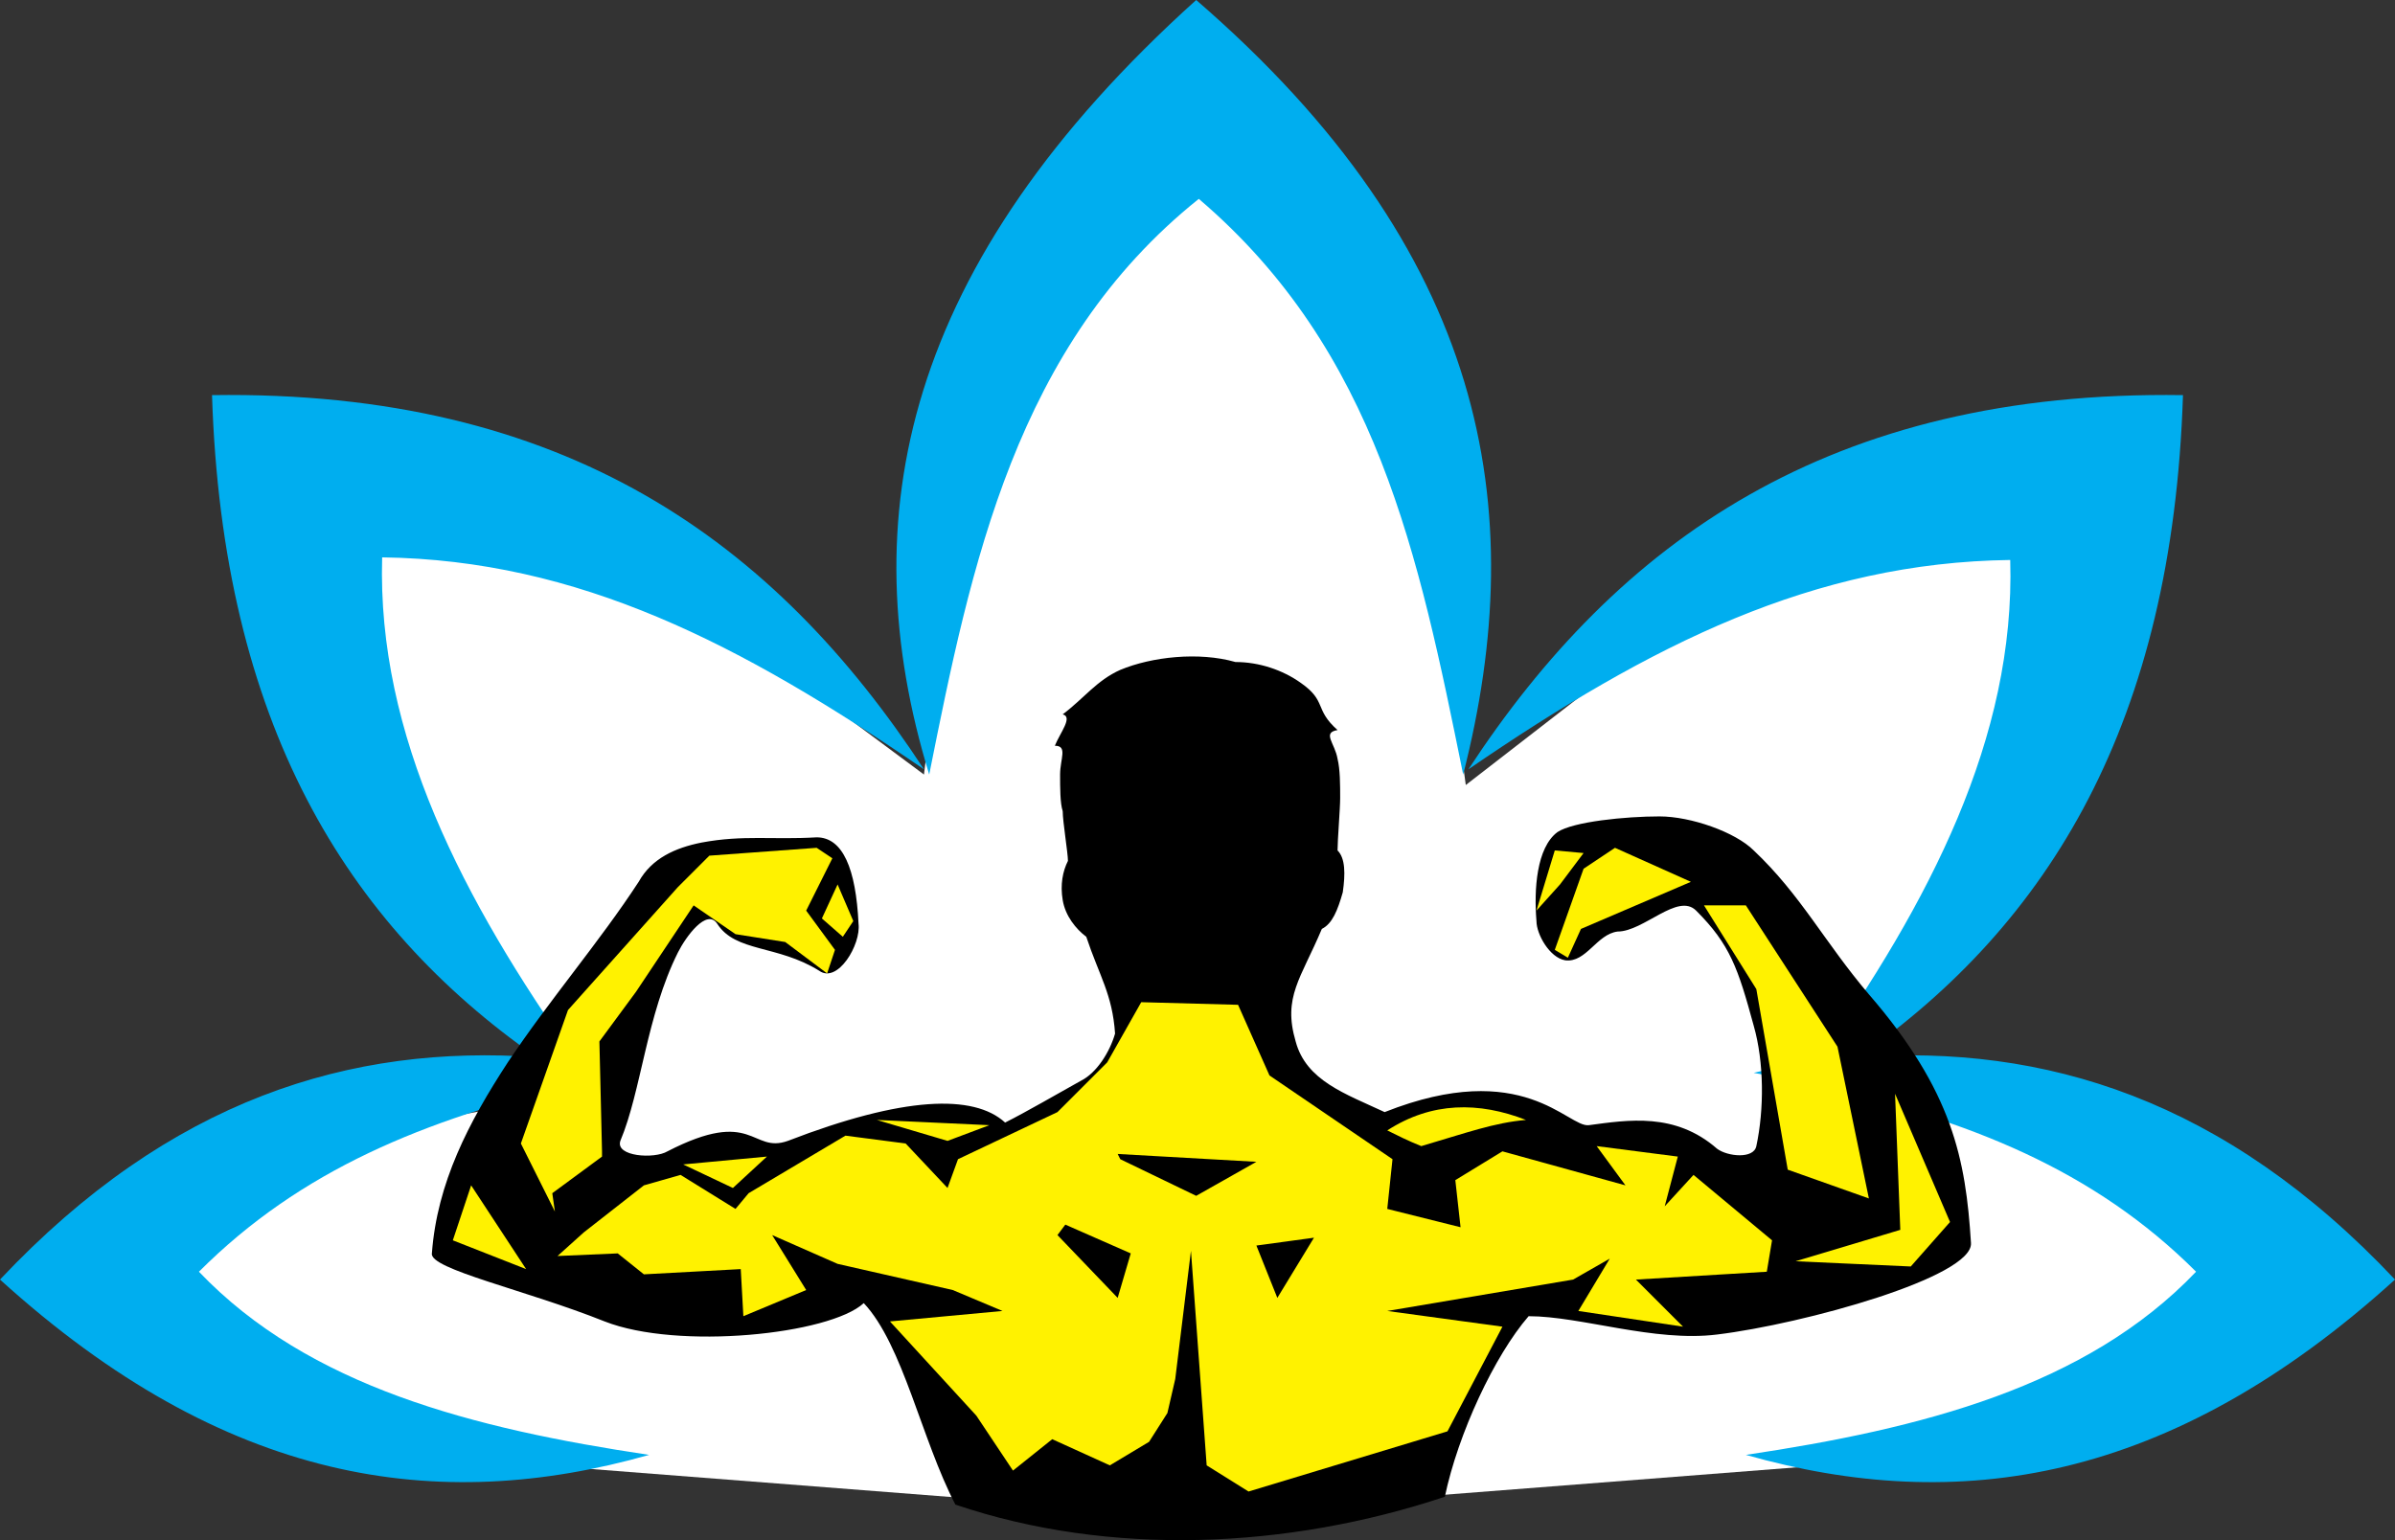
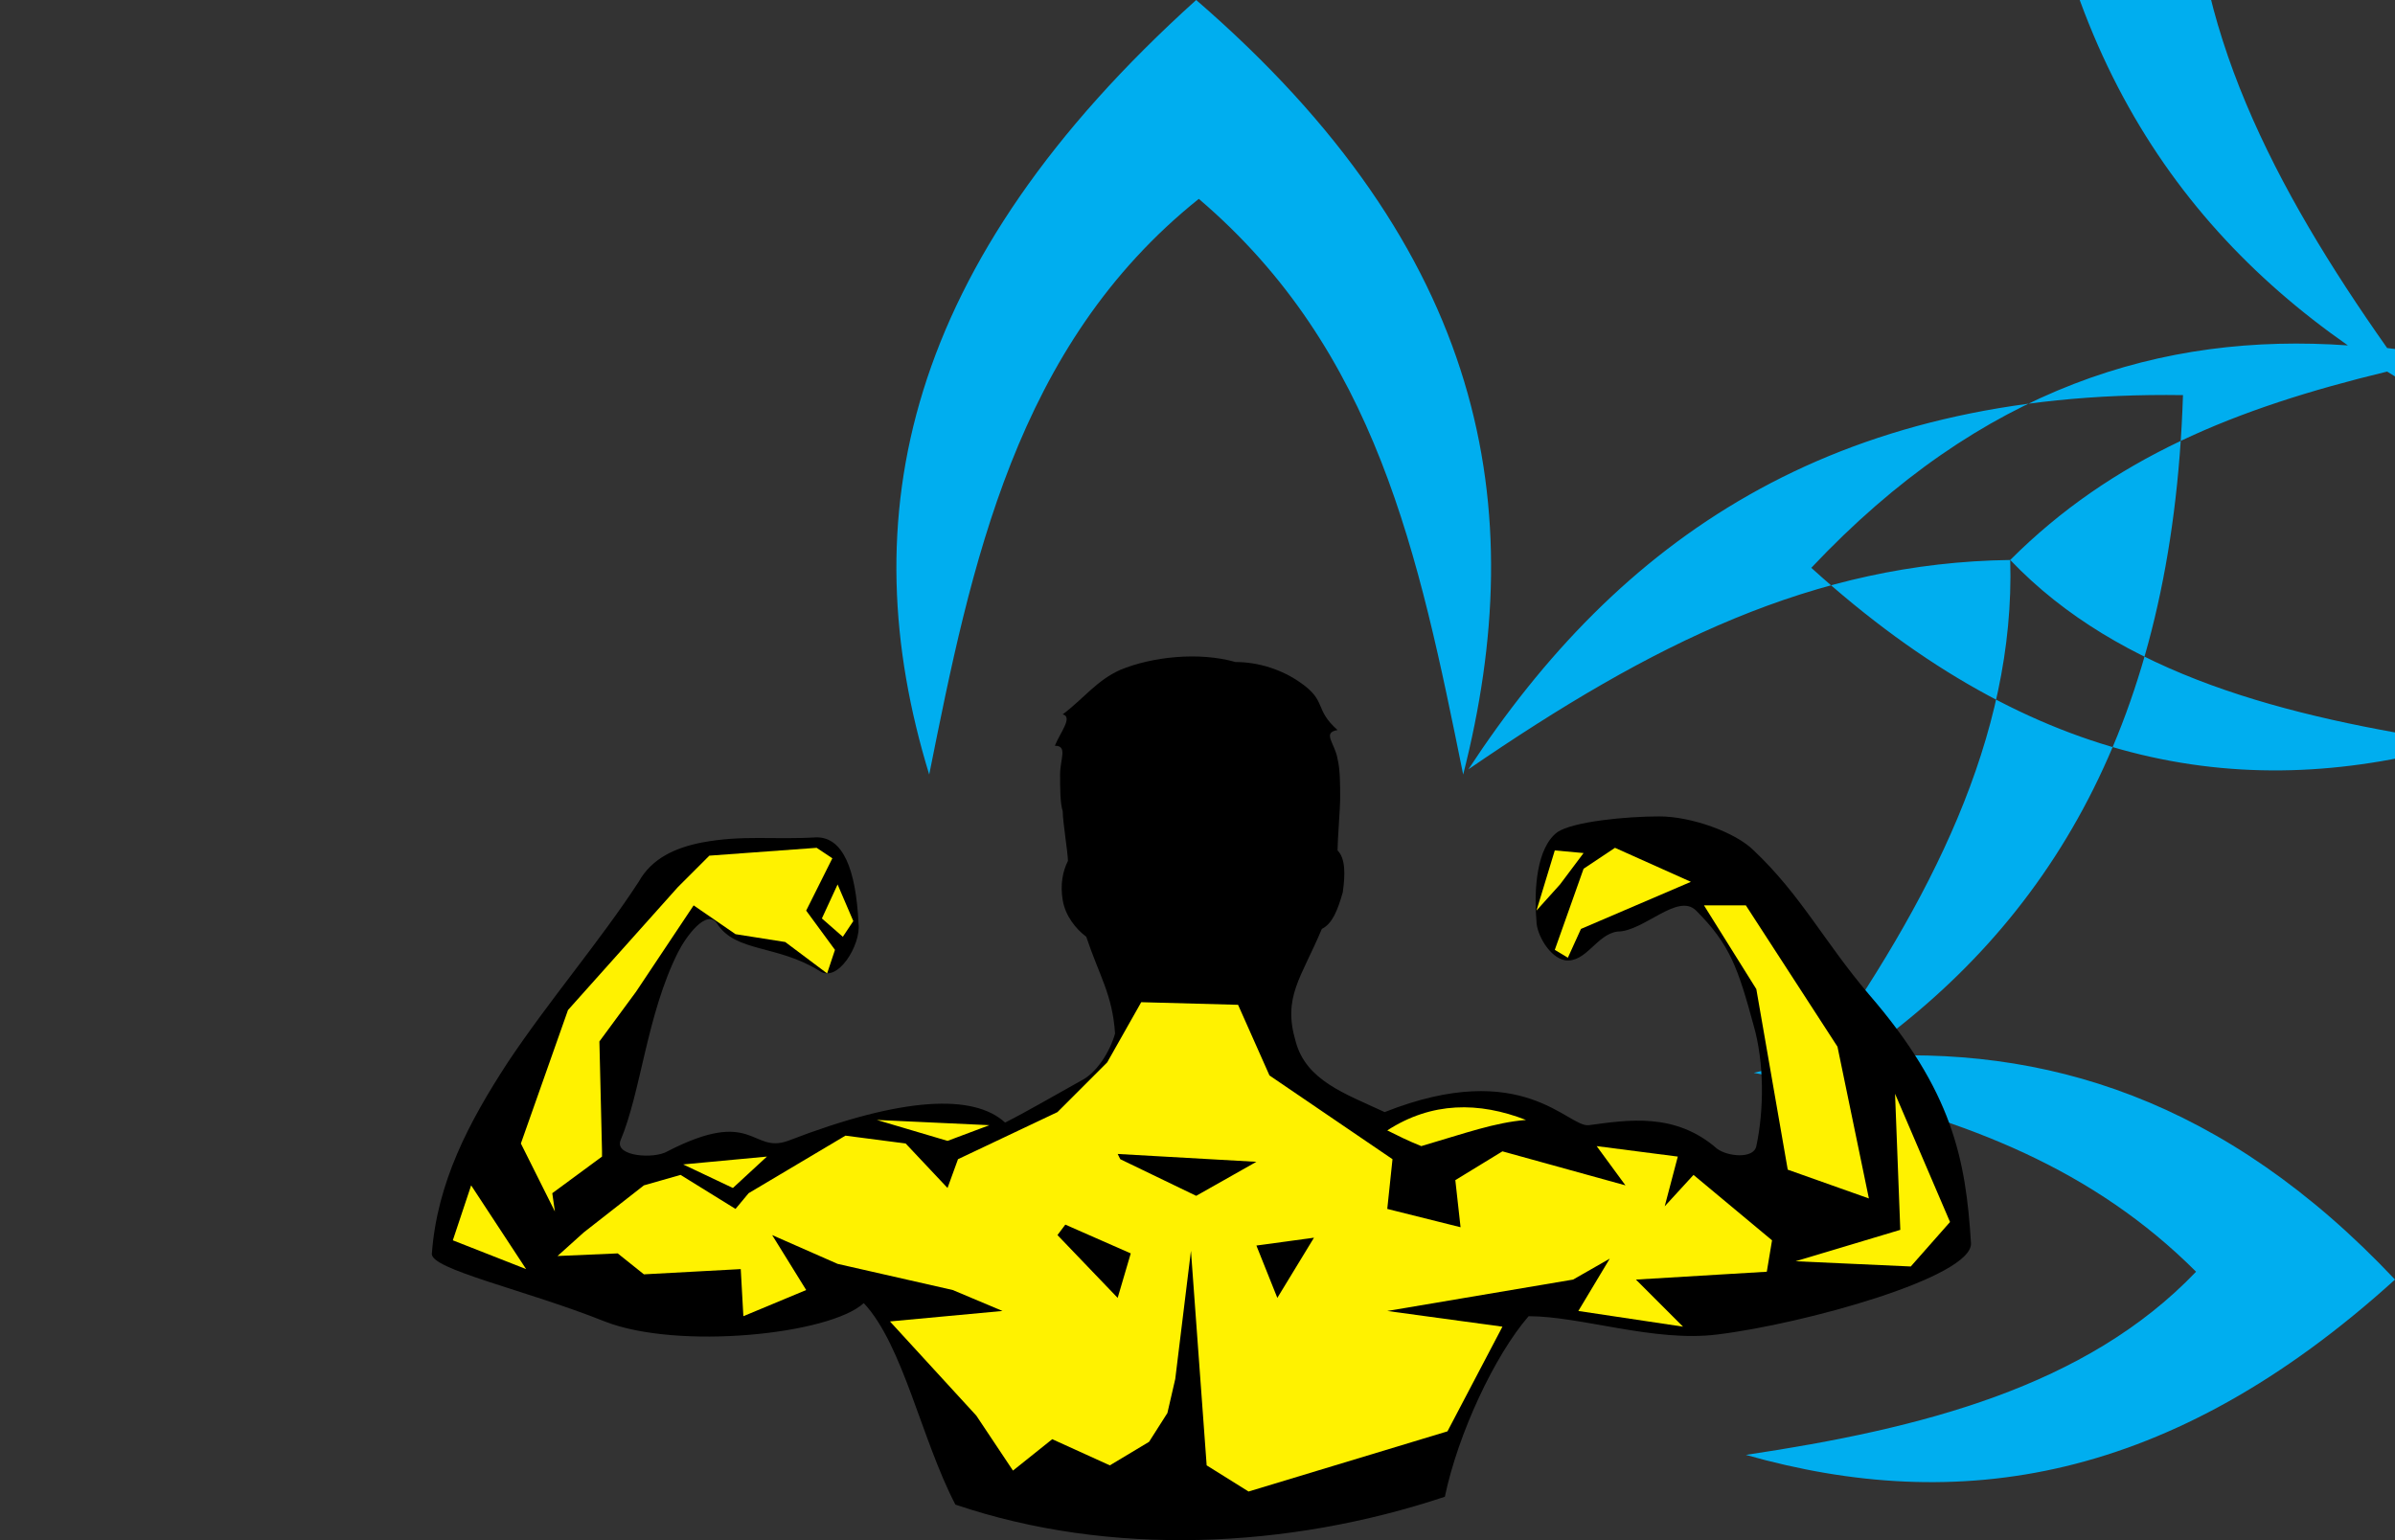
<svg xmlns="http://www.w3.org/2000/svg" id="Layer_1" data-name="Layer 1" viewBox="0 0 91.5 58.86">
  <rect x="0" y="0" width="91.5" height="58.86" fill="#333333" stroke="none" />
  <defs>
    <style>
      .cls-1 {
        fill: #fff200;
      }

      .cls-1, .cls-2, .cls-3, .cls-4 {
        fill-rule: evenodd;
        stroke-width: 0px;
      }

      .cls-2 {
        fill: #fff;
      }

      .cls-3 {
        fill: #000;
      }

      .cls-4 {
        fill: #00aeef;
      }
    </style>
  </defs>
-   <polygon class="cls-2" points="80 54.8 70.9 55.9 45.2 57.9 19.5 55.9 13.2 54.9 4.7 49.1 14.3 43.2 22.6 41.7 15.4 34.3 12 19.5 24.8 21.8 35.3 29.6 37 15.6 46.4 4.9 54.1 16 56 30 66.2 22.1 79.2 19.9 76.4 33 69.8 41.8 78.8 42.8 87.5 49.5 80 54.8" />
-   <path class="cls-4" d="M76.8,21.4c.2,6.8-3.1,13.1-7.4,19.2-.8.1-1.6.2-2.4.4.6.1,1.2.3,1.9.4-.2.2-.3.5-.5.7.3-.2.7-.4,1-.6,5.8,1.3,10.6,3.2,14.5,7.1-4.2,4.4-10.5,6-17.2,7,8.1,2.3,16.2,1.1,24.8-6.7-6.5-6.9-13.4-9-20.5-8.5,7.3-5.1,12-12.8,12.4-25.3-13.5-.2-21.6,5.6-27.3,14.3,7-4.8,13.2-7.9,20.7-8M7.6,48.6c4.2,4.4,10.5,6,17.2,7-8.1,2.3-16.2,1.1-24.8-6.7,6.5-6.9,13.4-9,20.5-8.5-7.3-5.1-12-12.8-12.4-25.3,13.5-.2,21.5,5.6,27.2,14.3-7-4.8-13.2-8-20.7-8.1-.2,6.8,3.1,13.1,7.4,19.2.8.1,1.6.2,2.4.4-.6.1-1.2.3-1.9.4.2.2.3.5.5.7-.3-.2-.7-.4-1-.6-5.8,1.4-10.5,3.3-14.4,7.2ZM45.8,7.6c-7,5.6-8.7,14-10.3,22-3-9.8-1-19.5,10.2-29.6,11.1,9.6,12.8,19.4,10.2,29.6-1.7-8.4-3.3-16.2-10.1-22Z" />
+   <path class="cls-4" d="M76.8,21.4c.2,6.8-3.1,13.1-7.4,19.2-.8.1-1.6.2-2.4.4.6.1,1.2.3,1.9.4-.2.2-.3.5-.5.7.3-.2.7-.4,1-.6,5.8,1.3,10.6,3.2,14.5,7.1-4.2,4.4-10.5,6-17.2,7,8.1,2.3,16.2,1.1,24.8-6.7-6.5-6.9-13.4-9-20.5-8.5,7.3-5.1,12-12.8,12.4-25.3-13.5-.2-21.6,5.6-27.3,14.3,7-4.8,13.2-7.9,20.7-8c4.2,4.4,10.5,6,17.2,7-8.1,2.3-16.2,1.1-24.8-6.7,6.5-6.9,13.4-9,20.5-8.5-7.3-5.1-12-12.8-12.4-25.3,13.5-.2,21.5,5.6,27.2,14.3-7-4.8-13.2-8-20.7-8.1-.2,6.8,3.1,13.1,7.4,19.2.8.1,1.6.2,2.4.4-.6.1-1.2.3-1.9.4.2.2.3.5.5.7-.3-.2-.7-.4-1-.6-5.8,1.4-10.5,3.3-14.4,7.2ZM45.8,7.6c-7,5.6-8.7,14-10.3,22-3-9.8-1-19.5,10.2-29.6,11.1,9.6,12.8,19.4,10.2,29.6-1.7-8.4-3.3-16.2-10.1-22Z" />
  <path class="cls-3" d="M41.3,41.3c-.9.5-2.1,1.2-2.9,1.6-1.2-1.1-3.9-1-8.3.7-1.4.5-1.3-1.3-4.6.4-.5.3-2,.2-1.8-.4.8-1.9,1-4.8,2.2-7.2.3-.6,1.1-1.7,1.5-1.1.7,1.1,2.3.8,3.9,1.8.7.5,1.6-1,1.5-1.8-.1-2.1-.6-3.3-1.6-3.3-1.7.1-2.8-.1-4.4.2-1,.2-1.9.6-2.4,1.5-1.5,2.3-3.4,4.5-5,6.9-1.5,2.3-2.7,4.6-2.9,7.3-.1.6,3.6,1.4,6.6,2.6,2.8,1.1,8.6.5,9.9-.7,1.5,1.6,2.2,5.2,3.5,7.7,5.9,2,12.7,1.7,18.7-.3.5-2.4,1.9-5.4,3.2-6.9,2,0,4.8,1,7.2.7,3.3-.4,9.8-2.2,9.7-3.5-.2-3.2-.7-5.8-3.9-9.5-1.7-2-2.6-3.8-4.4-5.5-.7-.7-2.4-1.3-3.6-1.3-1.3,0-3.3.2-3.9.6-.8.6-.9,2.2-.8,3.4,0,.5.5,1.4,1.1,1.5.8.1,1.2-1,2-1.1,1,0,2.3-1.5,3-.8,1.3,1.3,1.6,2.2,2.2,4.4.4,1.4.4,3.2.1,4.6-.1.5-1.1.4-1.5.1-1.6-1.4-3.4-1.1-4.9-.9-.8.1-2.5-2.6-7.8-.5-1.5-.7-3-1.2-3.4-2.7-.5-1.7.2-2.4,1-4.3.4-.2.6-.7.8-1.4.1-.7.1-1.3-.2-1.6,0-.4.1-1.6.1-2,0-.5,0-1.1-.1-1.5-.1-.6-.6-1,0-1.1-.9-.8-.4-1.1-1.4-1.8-.7-.5-1.6-.8-2.5-.8-1.4-.4-3.2-.2-4.4.3-.9.4-1.4,1.1-2.2,1.7.4.1-.1.7-.3,1.2.5,0,.2.5.2,1.1,0,.5,0,1.1.1,1.4,0,.4.2,1.6.2,1.9-.2.4-.3.9-.2,1.5s.5,1.1.9,1.4c.5,1.5,1,2.2,1.1,3.7-.2.7-.7,1.5-1.3,1.8" />
  <path class="cls-1" d="M72.6,47l-.2-5.2,2.1,4.9-1.5,1.7-4.4-.2,4-1.2ZM65.1,34.6h1.6l3.5,5.4,1.2,5.8-3.1-1.1-1.2-6.9-2-3.2ZM58.7,34.8l.9-1,.9-1.2-1.1-.1-.7,2.3ZM59.9,36.6l.5-1.1,4.2-1.8-2.9-1.3-1.2.8-1.1,3.1.5.3ZM31.4,35.1l.6-1.3.6,1.4-.4.6-.8-.7ZM23,44.2l-1.9,1.4.1.7-1.3-2.6,1.8-5.1,4.2-4.7,1.2-1.2,4.1-.3.6.4-1,2,1.1,1.5-.3.9-1.6-1.2-1.9-.3-1.6-1.1-2.2,3.3-1.4,1.9.1,4.2M20.1,48.5l-2.1-3.2-.7,2.1,2.8,1.1ZM26.1,44.5l3.2-.3-1.3,1.2-1.9-.9ZM36.2,43.6l-2.7-.8,4.3.2-1.6.6ZM42.8,44.3l2.9,1.4,2.3-1.3-5.3-.3M48,47.6l2.2-.3-1.4,2.3-.8-2ZM40.7,46.8l2.5,1.1-.5,1.7-2.3-2.4.3-.4M67.7,47.4l-3-2.5-1.1,1.2.5-1.9-3.1-.4,1.1,1.5-4.7-1.3-1.8,1.1.2,1.8-2.8-.7.2-1.9-4.7-3.2-1.2-2.7-3.7-.1-1.3,2.3-1.9,1.9-3.8,1.8-.4,1.1-1.6-1.7-2.3-.3-3.7,2.2-.5.6-2.1-1.3-1.4.4-2.3,1.8-1,.9,2.3-.1,1,.8,3.7-.2.1,1.8,2.4-1-1.3-2.1,2.5,1.1,4.4,1,1.9.8-4.3.4,3.3,3.6,1.4,2.1,1.5-1.2,2.2,1,1.5-.9.7-1.1.3-1.3.6-4.9.6,8.2,1.6,1,7.6-2.3,2.1-4-4.4-.6,7.1-1.2,1.4-.8-1.2,2,4,.6-1.8-1.8,5-.3.2-1.2ZM53,43.2c1.7-1.1,3.5-1.1,5.3-.4-1.2.1-2.3.5-4,1-.5-.2-.9-.4-1.3-.6Z" />
</svg>